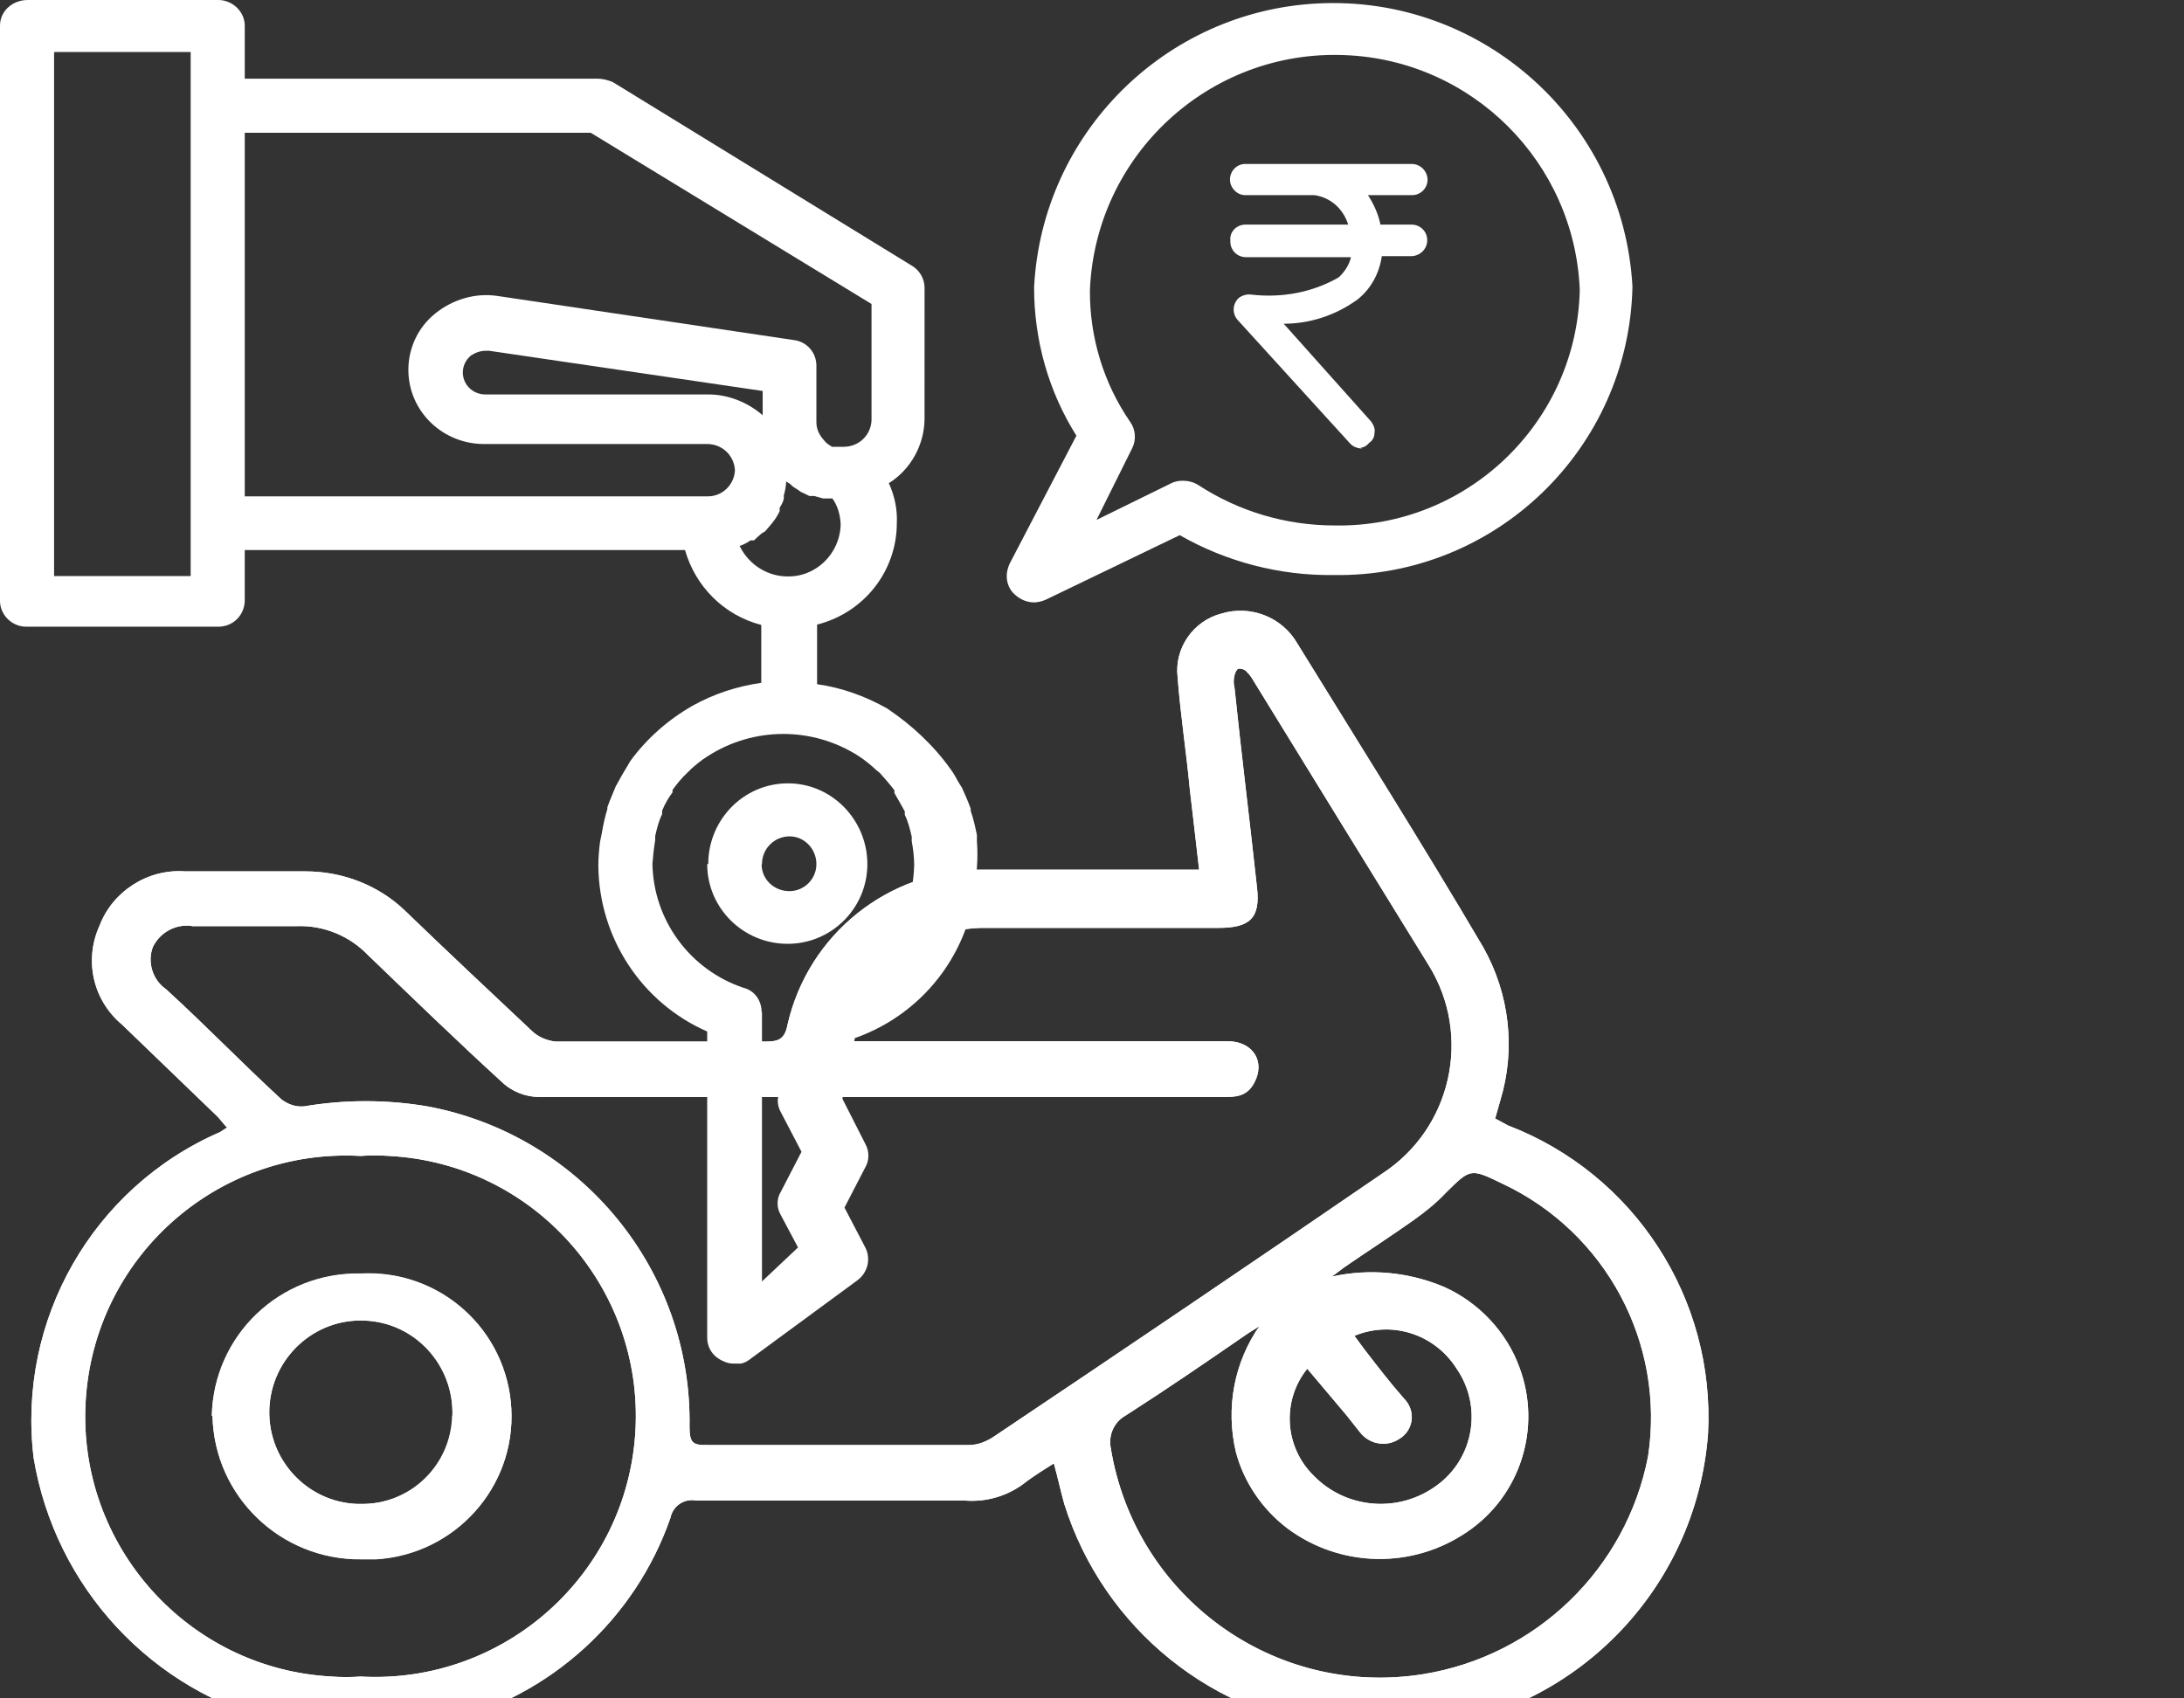
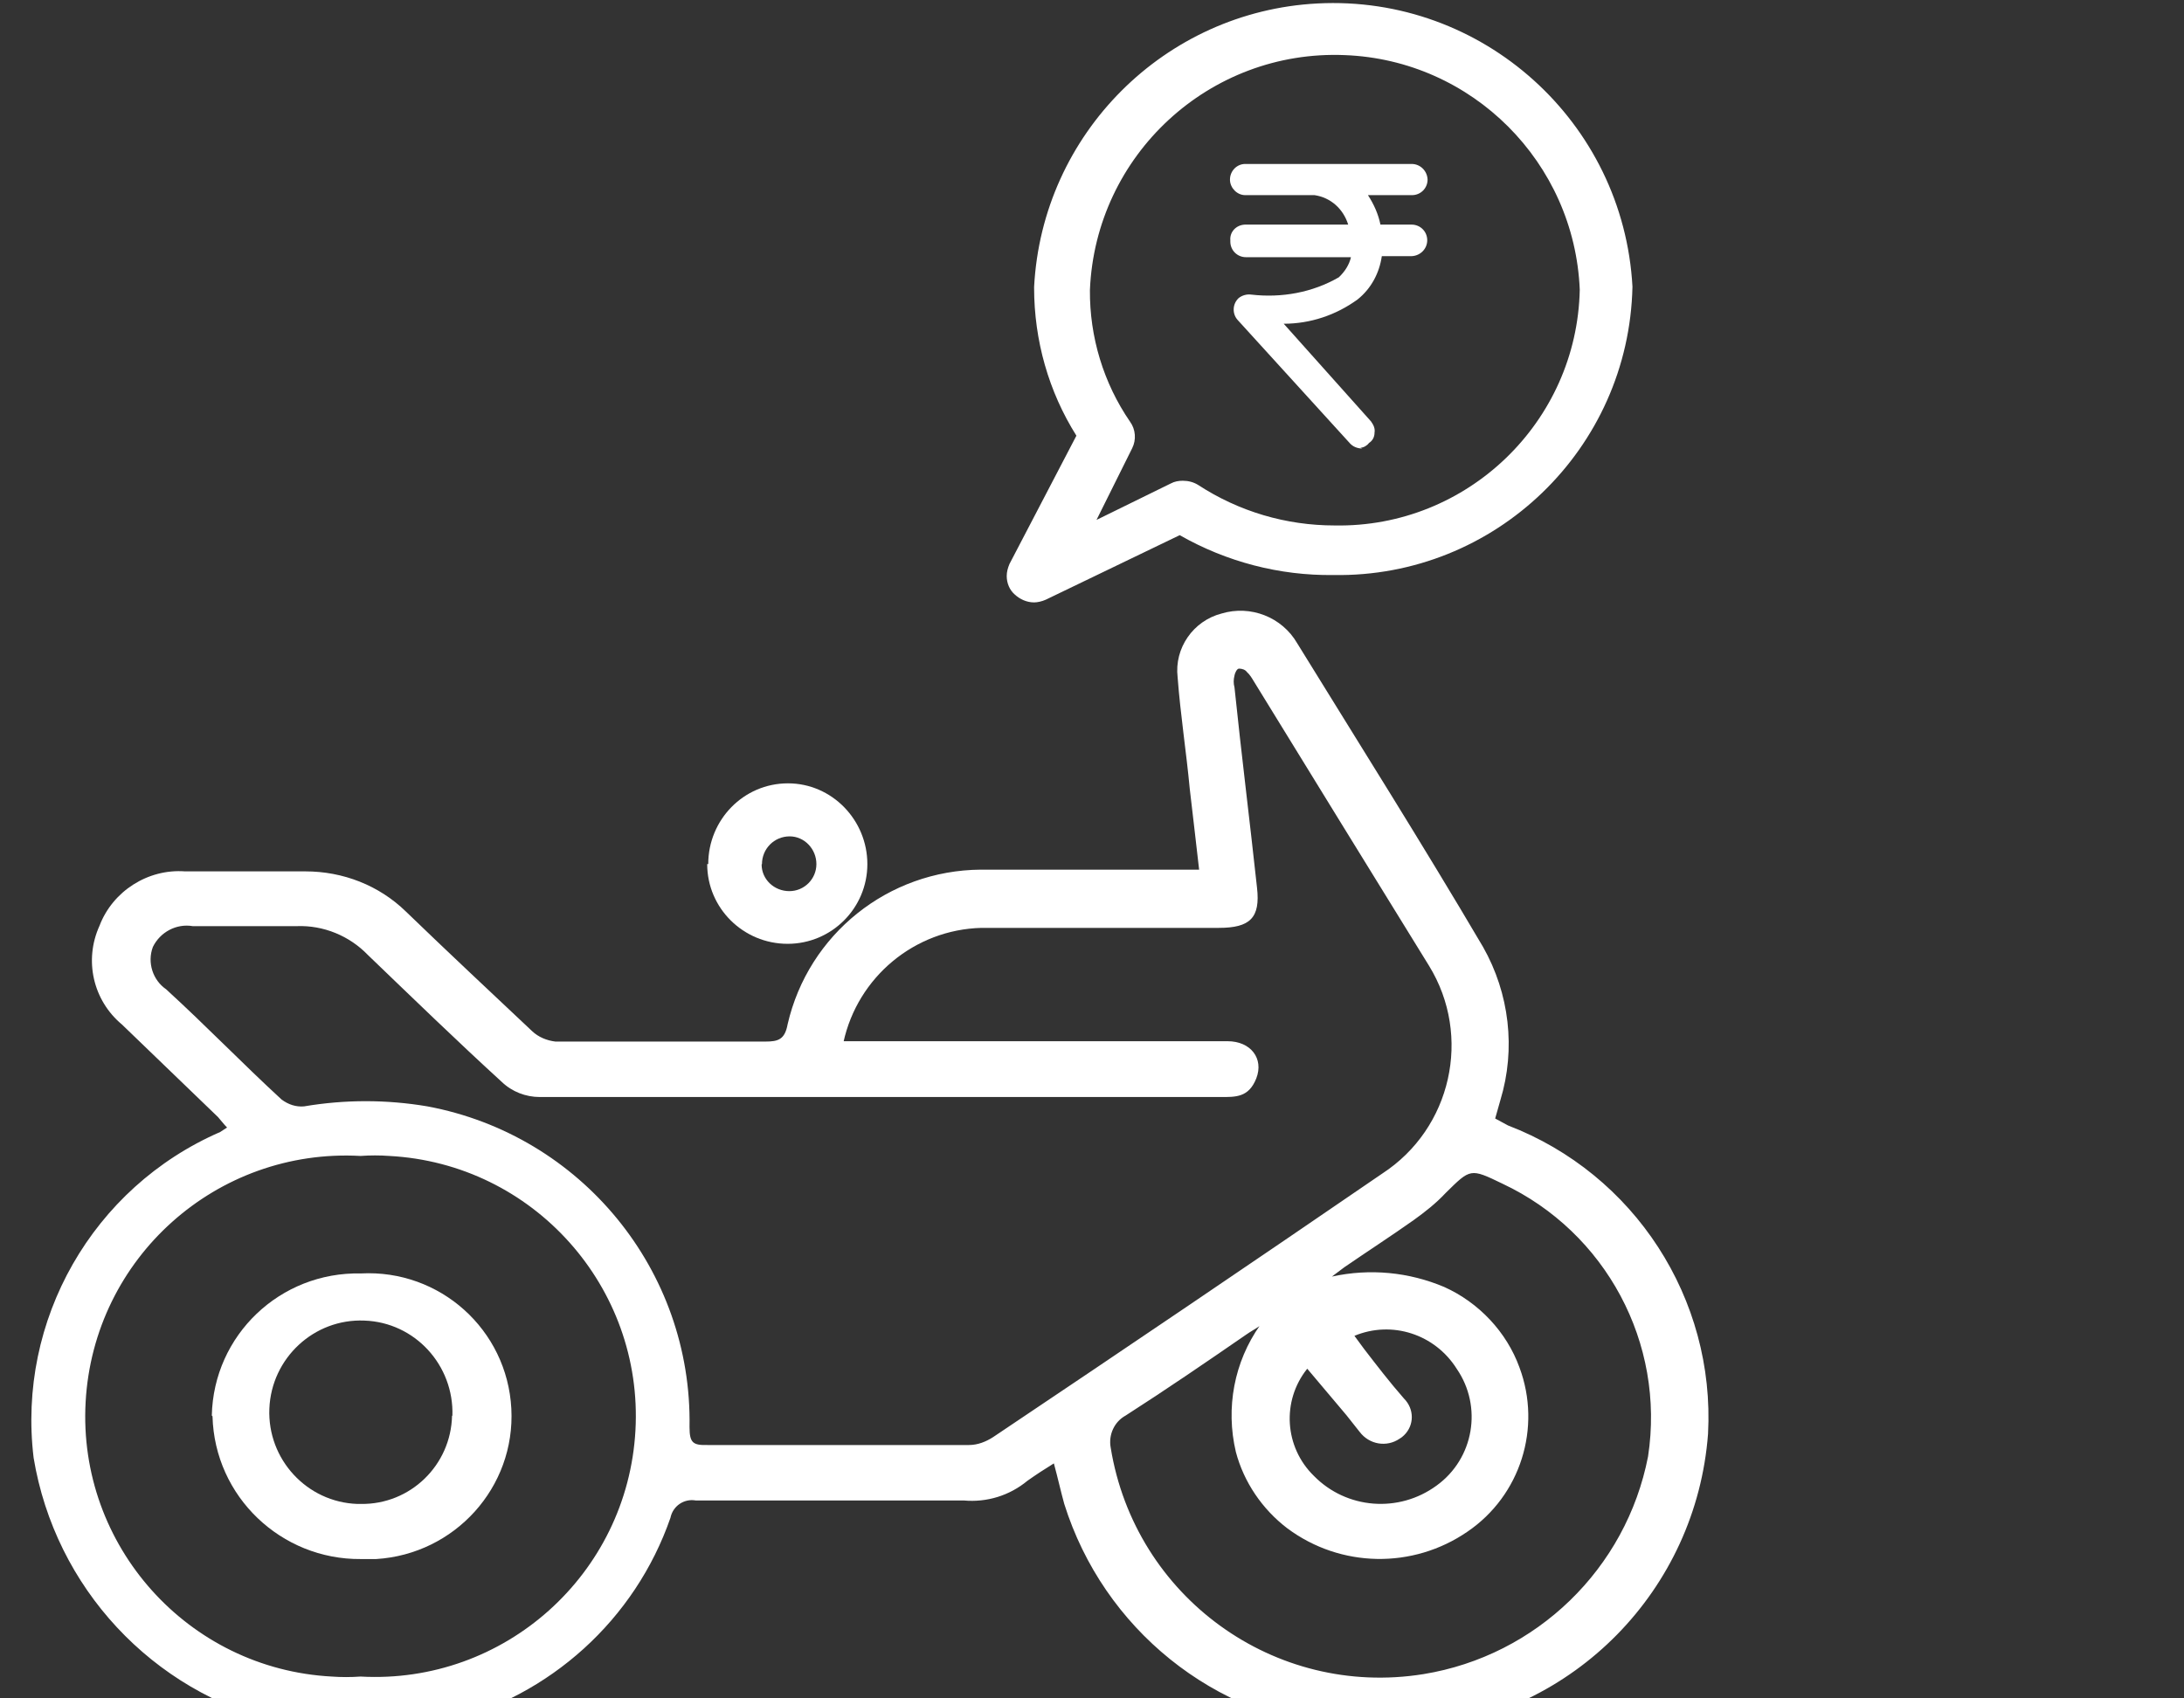
<svg xmlns="http://www.w3.org/2000/svg" width="63" height="49" version="1" enable-background="new -33.288 -14.978 123 80">
  <rect width="100%" height="100%" fill="#333333" stroke="none" />
  <path fill="#fff" d="M37.7 39.5c-.73.92-.65 2.25.2 3.08.94.96 2.45 1.08 3.54.28 1.08-.78 1.33-2.28.58-3.37-.63-1-1.87-1.4-2.95-.95l.28.38c.37.48.73.95 1.15 1.43.3.3.3.77 0 1.06-.04.04-.08.07-.13.1-.37.25-.87.17-1.15-.2l-.38-.48-1.13-1.34zm-1.34-1.26c-.14.1-.28.17-.42.27-1.16.8-2.3 1.58-3.47 2.33-.33.18-.5.56-.43.93.7 4.3 4.72 7.22 9.02 6.53 3.26-.53 5.85-3.04 6.48-6.28.5-3.27-1.22-6.47-4.2-7.87-.93-.45-.92-.44-1.64.27-.28.3-.6.55-.92.78-.65.46-1.33.9-2 1.36l-.36.27c1.1-.24 2.22-.13 3.24.3 1 .45 1.8 1.3 2.17 2.32.65 1.74.03 3.7-1.5 4.74-1.57 1.08-3.66 1.05-5.2-.1-.72-.55-1.25-1.33-1.48-2.2-.3-1.27-.05-2.6.7-3.66zM10.4 48.37c4.15.23 7.7-2.95 7.93-7.1.23-4.14-2.95-7.7-7.1-7.92-.27-.02-.55-.02-.83 0-4.15-.23-7.7 2.94-7.93 7.1-.23 4.14 2.95 7.7 7.1 7.92.27.02.55.02.83 0zm13.92-18.33h7.47c1.14 0 2.4 0 3.62 0 .67 0 1.05.5.83 1.07-.22.56-.6.54-1.04.54-6.54 0-13.1 0-19.63 0-.4 0-.8-.15-1.1-.44-1.27-1.16-2.57-2.42-3.86-3.66-.53-.55-1.28-.86-2.05-.83-1 0-1.98 0-3 0-.47-.08-.94.17-1.15.6-.17.45 0 .96.38 1.22 1.16 1.06 2.2 2.14 3.33 3.18.2.15.42.22.65.2 1.18-.2 2.38-.2 3.56 0 4.44.83 7.64 4.74 7.56 9.25 0 .46.1.53.52.52h7.54c.26 0 .5-.1.7-.23 3.76-2.52 7.5-5.05 11.22-7.6 2-1.3 2.6-3.97 1.35-6-1.68-2.72-3.36-5.45-5.05-8.2-.06-.1-.12-.2-.2-.27-.05-.07-.14-.1-.23-.1-.06 0-.12.13-.13.2-.03.12-.03.23 0 .34.2 1.93.44 3.84.65 5.78.1.87-.2 1.16-1.1 1.16-2.3 0-4.6 0-6.85 0-1.93.05-3.57 1.42-3.98 3.3zM9.72 50c-.47-.1-1.08-.18-1.63-.3-3.7-.88-6.5-3.9-7.12-7.64-.48-3.97 1.7-7.8 5.38-9.4l.2-.13c-.1-.1-.17-.2-.26-.3l-2.77-2.67c-.84-.7-1.1-1.86-.65-2.85.38-1 1.4-1.65 2.47-1.57 1.15 0 2.3 0 3.47 0 1.08 0 2.12.4 2.9 1.16 1.2 1.16 2.42 2.3 3.64 3.45.18.17.42.27.67.3 2.02 0 4.04 0 6.06 0 .37 0 .56-.06.64-.5.6-2.6 2.9-4.44 5.57-4.46 1.85 0 3.67 0 5.5 0h.8c-.1-.84-.18-1.6-.27-2.33-.1-1.07-.27-2.15-.35-3.22-.1-.84.45-1.63 1.27-1.84.83-.25 1.74.1 2.18.86 1.8 2.92 3.6 5.77 5.36 8.76.76 1.34.95 2.94.5 4.42l-.15.53.37.2c3.65 1.4 5.98 5 5.77 8.9-.34 4.5-3.87 8.1-8.37 8.52-.15 0-.28.06-.43.1h-1.27c-.14-.04-.28-.08-.42-.1-3.76-.32-6.95-2.9-8.08-6.5-.1-.36-.18-.73-.3-1.17-.26.16-.52.33-.76.5-.52.43-1.17.63-1.84.57-2.57 0-5.15 0-7.73 0-.34-.06-.66.16-.73.5-1.02 2.94-3.48 5.16-6.5 5.9-.6.16-1.25.23-1.86.34L9.74 50z" />
-   <path fill="#fff" d="M37.7 39.5c-.73.92-.65 2.25.2 3.08.94.96 2.45 1.08 3.54.28 1.08-.78 1.33-2.28.58-3.37-.63-1-1.87-1.4-2.95-.95l.28.38c.37.48.73.95 1.15 1.43.3.3.3.77 0 1.06-.04.04-.08.07-.13.1-.37.25-.87.17-1.15-.2l-.38-.48-1.13-1.34zm-1.34-1.26c-.14.1-.28.17-.42.27-1.16.8-2.3 1.58-3.47 2.33-.33.18-.5.56-.43.93.7 4.3 4.72 7.22 9.02 6.53 3.26-.53 5.85-3.04 6.48-6.28.5-3.27-1.22-6.47-4.2-7.87-.93-.45-.92-.44-1.64.27-.28.3-.6.55-.92.78-.65.46-1.33.9-2 1.36l-.36.27c1.1-.24 2.22-.13 3.24.3 1 .45 1.8 1.3 2.17 2.32.65 1.74.03 3.7-1.5 4.74-1.57 1.08-3.66 1.05-5.2-.1-.72-.55-1.25-1.33-1.48-2.2-.3-1.27-.05-2.6.7-3.66zM10.4 48.37c4.15.23 7.7-2.95 7.93-7.1.23-4.14-2.95-7.7-7.1-7.92-.27-.02-.55-.02-.83 0-4.15-.23-7.7 2.94-7.93 7.1-.23 4.14 2.95 7.7 7.1 7.92.27.02.55.02.83 0zm13.92-18.33h7.47c1.14 0 2.4 0 3.62 0 .67 0 1.05.5.83 1.07-.22.56-.6.54-1.04.54-6.54 0-13.1 0-19.63 0-.4 0-.8-.15-1.1-.44-1.27-1.16-2.57-2.42-3.86-3.66-.53-.55-1.28-.86-2.05-.83-1 0-1.98 0-3 0-.47-.08-.94.17-1.15.6-.17.45 0 .96.38 1.22 1.16 1.06 2.2 2.14 3.33 3.18.2.15.42.22.65.2 1.18-.2 2.38-.2 3.56 0 4.44.83 7.64 4.74 7.56 9.25 0 .46.1.53.52.52h7.54c.26 0 .5-.1.7-.23 3.76-2.52 7.5-5.05 11.22-7.6 2-1.3 2.6-3.97 1.35-6-1.68-2.72-3.36-5.45-5.05-8.2-.06-.1-.12-.2-.2-.27-.05-.07-.14-.1-.23-.1-.06 0-.12.13-.13.2-.03.12-.03.23 0 .34.2 1.93.44 3.84.65 5.78.1.87-.2 1.16-1.1 1.16-2.3 0-4.6 0-6.85 0-1.93.05-3.57 1.42-3.98 3.3zM9.72 50c-.47-.1-1.08-.18-1.63-.3-3.7-.88-6.5-3.9-7.12-7.64-.48-3.97 1.7-7.8 5.38-9.4l.2-.13c-.1-.1-.17-.2-.26-.3l-2.77-2.67c-.84-.7-1.1-1.86-.65-2.85.38-1 1.4-1.65 2.47-1.57 1.15 0 2.3 0 3.47 0 1.08 0 2.12.4 2.9 1.16 1.2 1.16 2.42 2.3 3.64 3.45.18.17.42.27.67.3 2.02 0 4.04 0 6.06 0 .37 0 .56-.06.64-.5.6-2.6 2.9-4.44 5.57-4.46 1.85 0 3.67 0 5.5 0h.8c-.1-.84-.18-1.6-.27-2.33-.1-1.07-.27-2.15-.35-3.22-.1-.84.45-1.63 1.27-1.84.83-.25 1.74.1 2.18.86 1.8 2.92 3.6 5.77 5.36 8.76.76 1.34.95 2.94.5 4.42l-.15.53.37.2c3.65 1.4 5.98 5 5.77 8.9-.34 4.5-3.87 8.1-8.37 8.52-.15 0-.28.06-.43.1h-1.27c-.14-.04-.28-.08-.42-.1-3.76-.32-6.95-2.9-8.08-6.5-.1-.36-.18-.73-.3-1.17-.26.16-.52.33-.76.5-.52.43-1.17.63-1.84.57-2.57 0-5.15 0-7.73 0-.34-.06-.66.16-.73.5-1.02 2.94-3.48 5.16-6.5 5.9-.6.16-1.25.23-1.86.34L9.74 50z" />
  <path fill="#fff" d="M13.05 40.85c.05-1.46-1.08-2.7-2.54-2.75-1.45-.06-2.68 1.08-2.74 2.54-.06 1.46 1.08 2.7 2.54 2.75.03 0 .07 0 .1 0 1.43.02 2.6-1.12 2.63-2.55m-6.93 0c.05-2.32 1.97-4.15 4.3-4.1 2.28-.12 4.22 1.62 4.34 3.9.12 2.27-1.63 4.2-3.9 4.34-.15 0-.3 0-.44 0-2.3.02-4.22-1.8-4.28-4.12" />
-   <path fill="#fff" d="M13.05 40.85c.05-1.46-1.08-2.7-2.54-2.75-1.45-.06-2.68 1.08-2.74 2.54-.06 1.46 1.08 2.7 2.54 2.75.03 0 .07 0 .1 0 1.43.02 2.6-1.1 2.65-2.54zm-6.94 0c.06-2.32 1.98-4.15 4.3-4.1 2.28-.12 4.22 1.62 4.34 3.9.12 2.27-1.63 4.2-3.9 4.34-.15 0-.3 0-.44 0-2.3.02-4.22-1.8-4.28-4.12v-.03z" />
  <path fill="#fff" d="M20.4 24.93c0 1.27 1.04 2.3 2.32 2.3 1.27 0 2.3-1.03 2.3-2.3S24 22.6 22.73 22.6c-1.28 0-2.3 1.05-2.3 2.33zm1.58 0c0-.44.35-.8.8-.8.42 0 .77.36.77.8 0 .43-.35.78-.78.78-.44 0-.8-.34-.8-.77z" />
  <path fill="#fff" d="M29.83 8.3c0 1.52.42 3 1.22 4.27l-1.93 3.7c-.05.12-.08.23-.08.35 0 .2.08.4.23.53.15.14.35.23.56.23.1 0 .23-.03.34-.08l3.86-1.86c1.35.77 2.88 1.17 4.43 1.15 4.67.08 8.53-3.64 8.63-8.32C46.83 3.52 42.77-.15 38 .1c-4.4.23-7.94 3.76-8.17 8.18v.03zm2.83 4.63c.12-.24.1-.54-.06-.76-.77-1.12-1.17-2.45-1.16-3.8.16-3.9 3.45-6.94 7.35-6.78 3.68.14 6.63 3.1 6.78 6.77-.08 3.82-3.25 6.87-7.07 6.8-1.4 0-2.76-.4-3.94-1.17-.13-.08-.28-.12-.44-.12-.12 0-.24.02-.35.08L31.63 15l1.03-2.07z" />
-   <path fill="#fff" d="M.8 0C.36 0 0 .32 0 .74v16.6c0 .4.35.75.77.74 0 0 0 0 .02 0h5.47c.43.02.78-.3.8-.73 0 0 0 0 0-.02v-1.46h12.7c.3 1.05 1.12 1.88 2.2 2.16v1.67c-.7.1-1.37.32-1.98.66-.7.4-1.32.94-1.8 1.6-.1.18-.22.36-.32.55l-.1.18c-.08.2-.17.4-.24.6 0 0 0 .03 0 .05-.07.23-.12.46-.16.7l-.05.24c-.03.23-.05.47-.05.7.02 2.08 1.25 3.95 3.14 4.78v8.83c0 .3.17.55.44.67.1.05.2.08.3.08h.24c.08-.02.15-.05.22-.1l3.13-2.3c.3-.22.4-.62.23-.95l-.6-1.15.6-1.16c.12-.2.12-.47 0-.68l-.66-1.3.36-1.75c2.1-.74 3.5-2.7 3.52-4.93.02-.25.02-.5 0-.75 0-.06 0-.12 0-.18-.05-.24-.1-.47-.18-.7 0-.02 0-.04 0-.06-.07-.2-.16-.4-.25-.6-.03-.05-.06-.1-.1-.16-.07-.13-.14-.26-.23-.38-.5-.7-1.13-1.28-1.83-1.75-.62-.35-1.3-.6-2.02-.7v-1.72c1.35-.34 2.3-1.54 2.3-2.93.02-.4-.07-.8-.23-1.15.64-.4 1.03-1.12 1.03-1.87V8.3c0-.25-.14-.5-.36-.63l-8.63-5.3c-.14-.06-.3-.1-.44-.1H7.06V.74C7.06.33 6.7 0 6.3 0c-.02 0-.02 0-.02 0H.78zm.77 1.5H5.5v15.12H1.56V1.52zm5.5 2.33h9.97l8.1 4.94v3.36c-.02.43-.37.76-.8.76-.08 0-.17 0-.26 0H24c-.06-.04-.13-.08-.18-.13l-.07-.08c-.12-.14-.2-.3-.2-.5v-1.63c0-.38-.28-.7-.66-.74l-8.53-1.27c-.65-.1-1.3.1-1.8.5s-.78 1-.78 1.63c0 1.2 1 2.16 2.22 2.14h6.4c.43 0 .78.33.8.76-.02.42-.37.76-.8.75H7.06V3.83zm6.28 6.93c0-.2.08-.37.23-.5.12-.08.27-.14.43-.14h.1L22 11.28v.7c-.44-.38-1-.6-1.57-.6H14c-.36 0-.65-.28-.65-.64 0-.02 0-.04 0-.05v.06zm7.96 5c.13-.04.24-.1.34-.17h.1c.07-.07.14-.13.22-.2l.1-.06c.07-.08.15-.17.22-.26.08-.1.14-.2.2-.32v-.1c.05-.08.1-.17.12-.26 0-.04 0-.07 0-.1.04-.13.06-.26.07-.4l.12.08c.05.06.12.1.2.15l.1.07.25.12h.14l.25.07h.27c.15.2.23.48.24.75-.02.85-.72 1.53-1.56 1.5 0 0 0 0-.02 0-.6-.02-1.14-.4-1.37-.96v.06zm.66 13.44c0-.33-.2-.62-.52-.7-1.55-.52-2.6-1.95-2.63-3.58.02-.22.04-.45.08-.68v-.12c.05-.22.1-.43.2-.63v-.1c.08-.2.18-.37.3-.53v-.07c.13-.18.27-.35.43-.5.03-.03.07-.06.1-.1.15-.13.3-.26.48-.37 1.33-.86 3.04-.86 4.37 0 .18.12.34.25.5.4l.1.08c.15.17.3.34.42.5 0 .03 0 .06 0 .08.1.17.2.35.3.53 0 .04 0 .07 0 .1.1.2.15.42.2.63 0 0 0 .08 0 .13.04.22.07.45.07.68-.03 1.7-1.2 3.2-2.85 3.63-.28.07-.5.3-.56.57l-.5 2.45c-.05.16-.02.33.06.48l.6 1.15-.6 1.16c-.12.2-.12.45 0 .66l.5.94-1.04.98V29.2z" />
  <path fill="#fff" d="M39.3 12.94c-.14 0-.27-.05-.36-.15L35.7 9.23c-.16-.18-.15-.46.03-.63.1-.08.24-.12.37-.1.87.1 1.76-.06 2.52-.5.17-.16.3-.36.35-.58h-3.03c-.25 0-.45-.2-.45-.45 0 0 0-.02 0-.04-.02-.24.17-.44.42-.45 0 0 0 0 .02 0h2.96c-.14-.45-.5-.78-.97-.85h-2c-.23 0-.43-.2-.44-.43 0 0 0-.02 0-.02 0-.25.2-.45.44-.45h4.8c.25 0 .45.2.46.45 0 .25-.2.45-.45.45h-1.27c.17.26.3.55.36.85h.9c.25 0 .45.2.45.45s-.2.45-.45.46h-.86c-.07.48-.3.93-.7 1.25-.62.45-1.36.7-2.13.7l2.52 2.82c.07.1.12.2.1.32 0 .12-.05.23-.16.3-.06.08-.15.13-.25.14z" />
</svg>